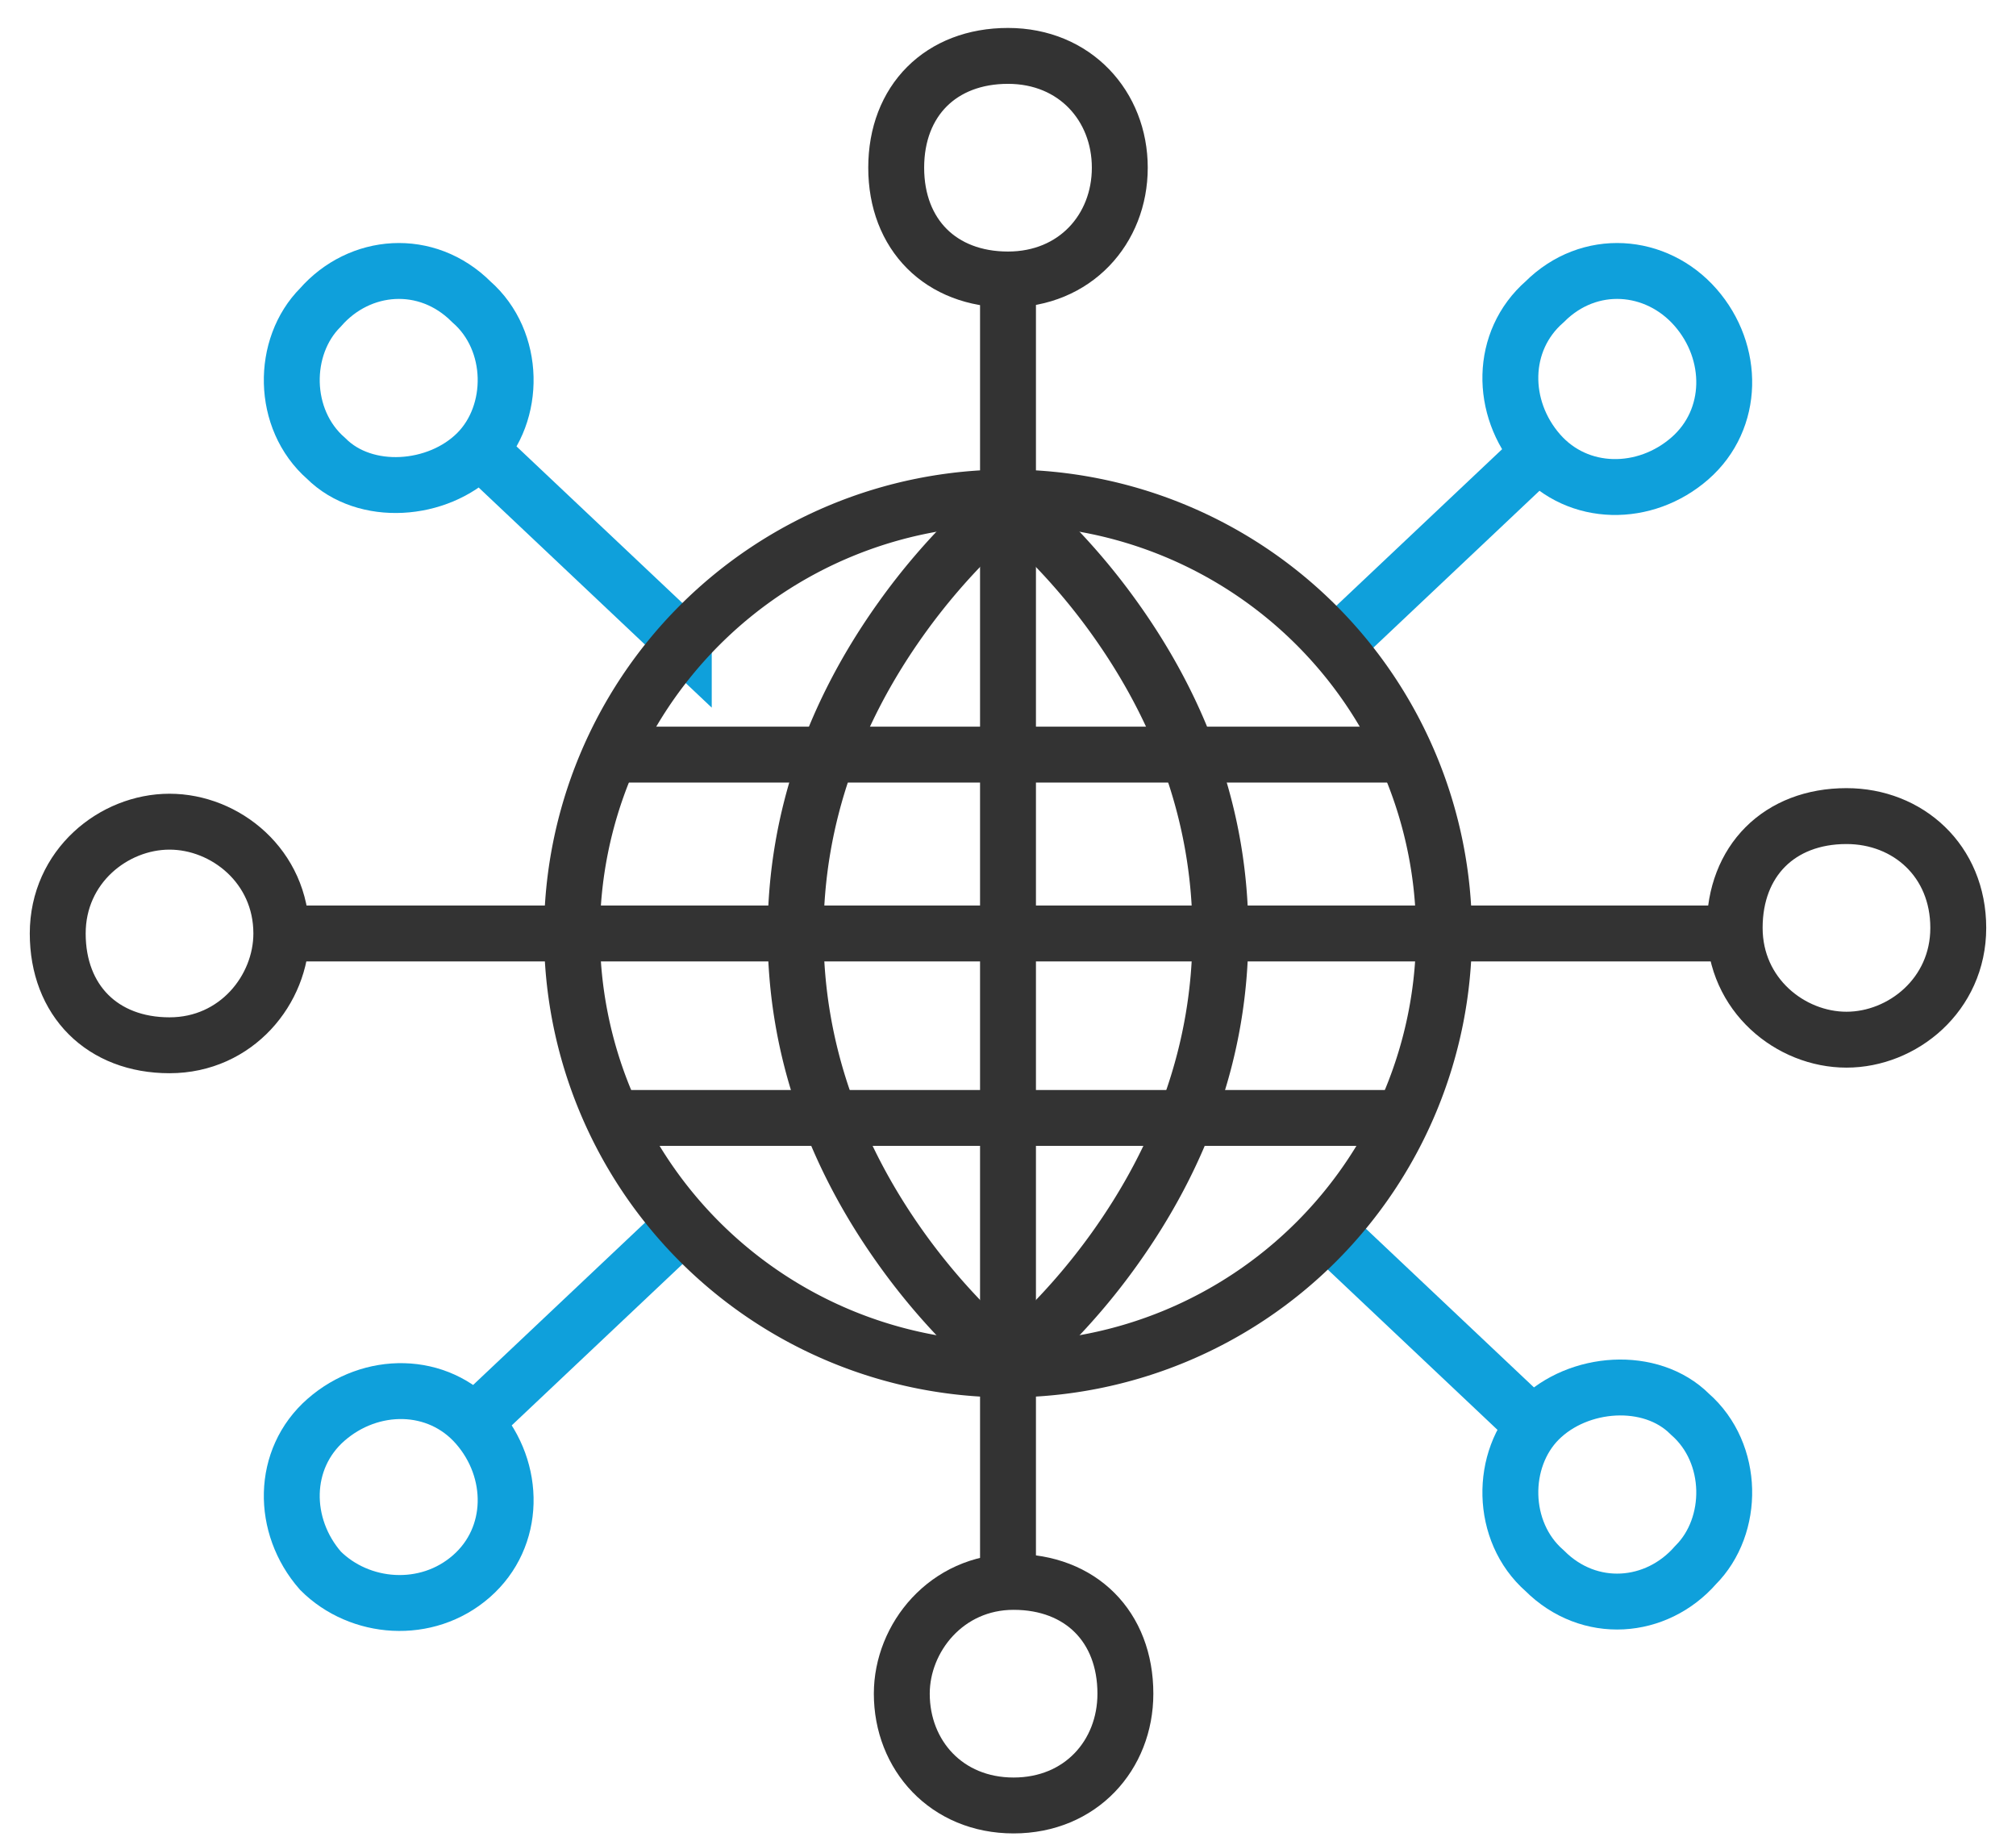
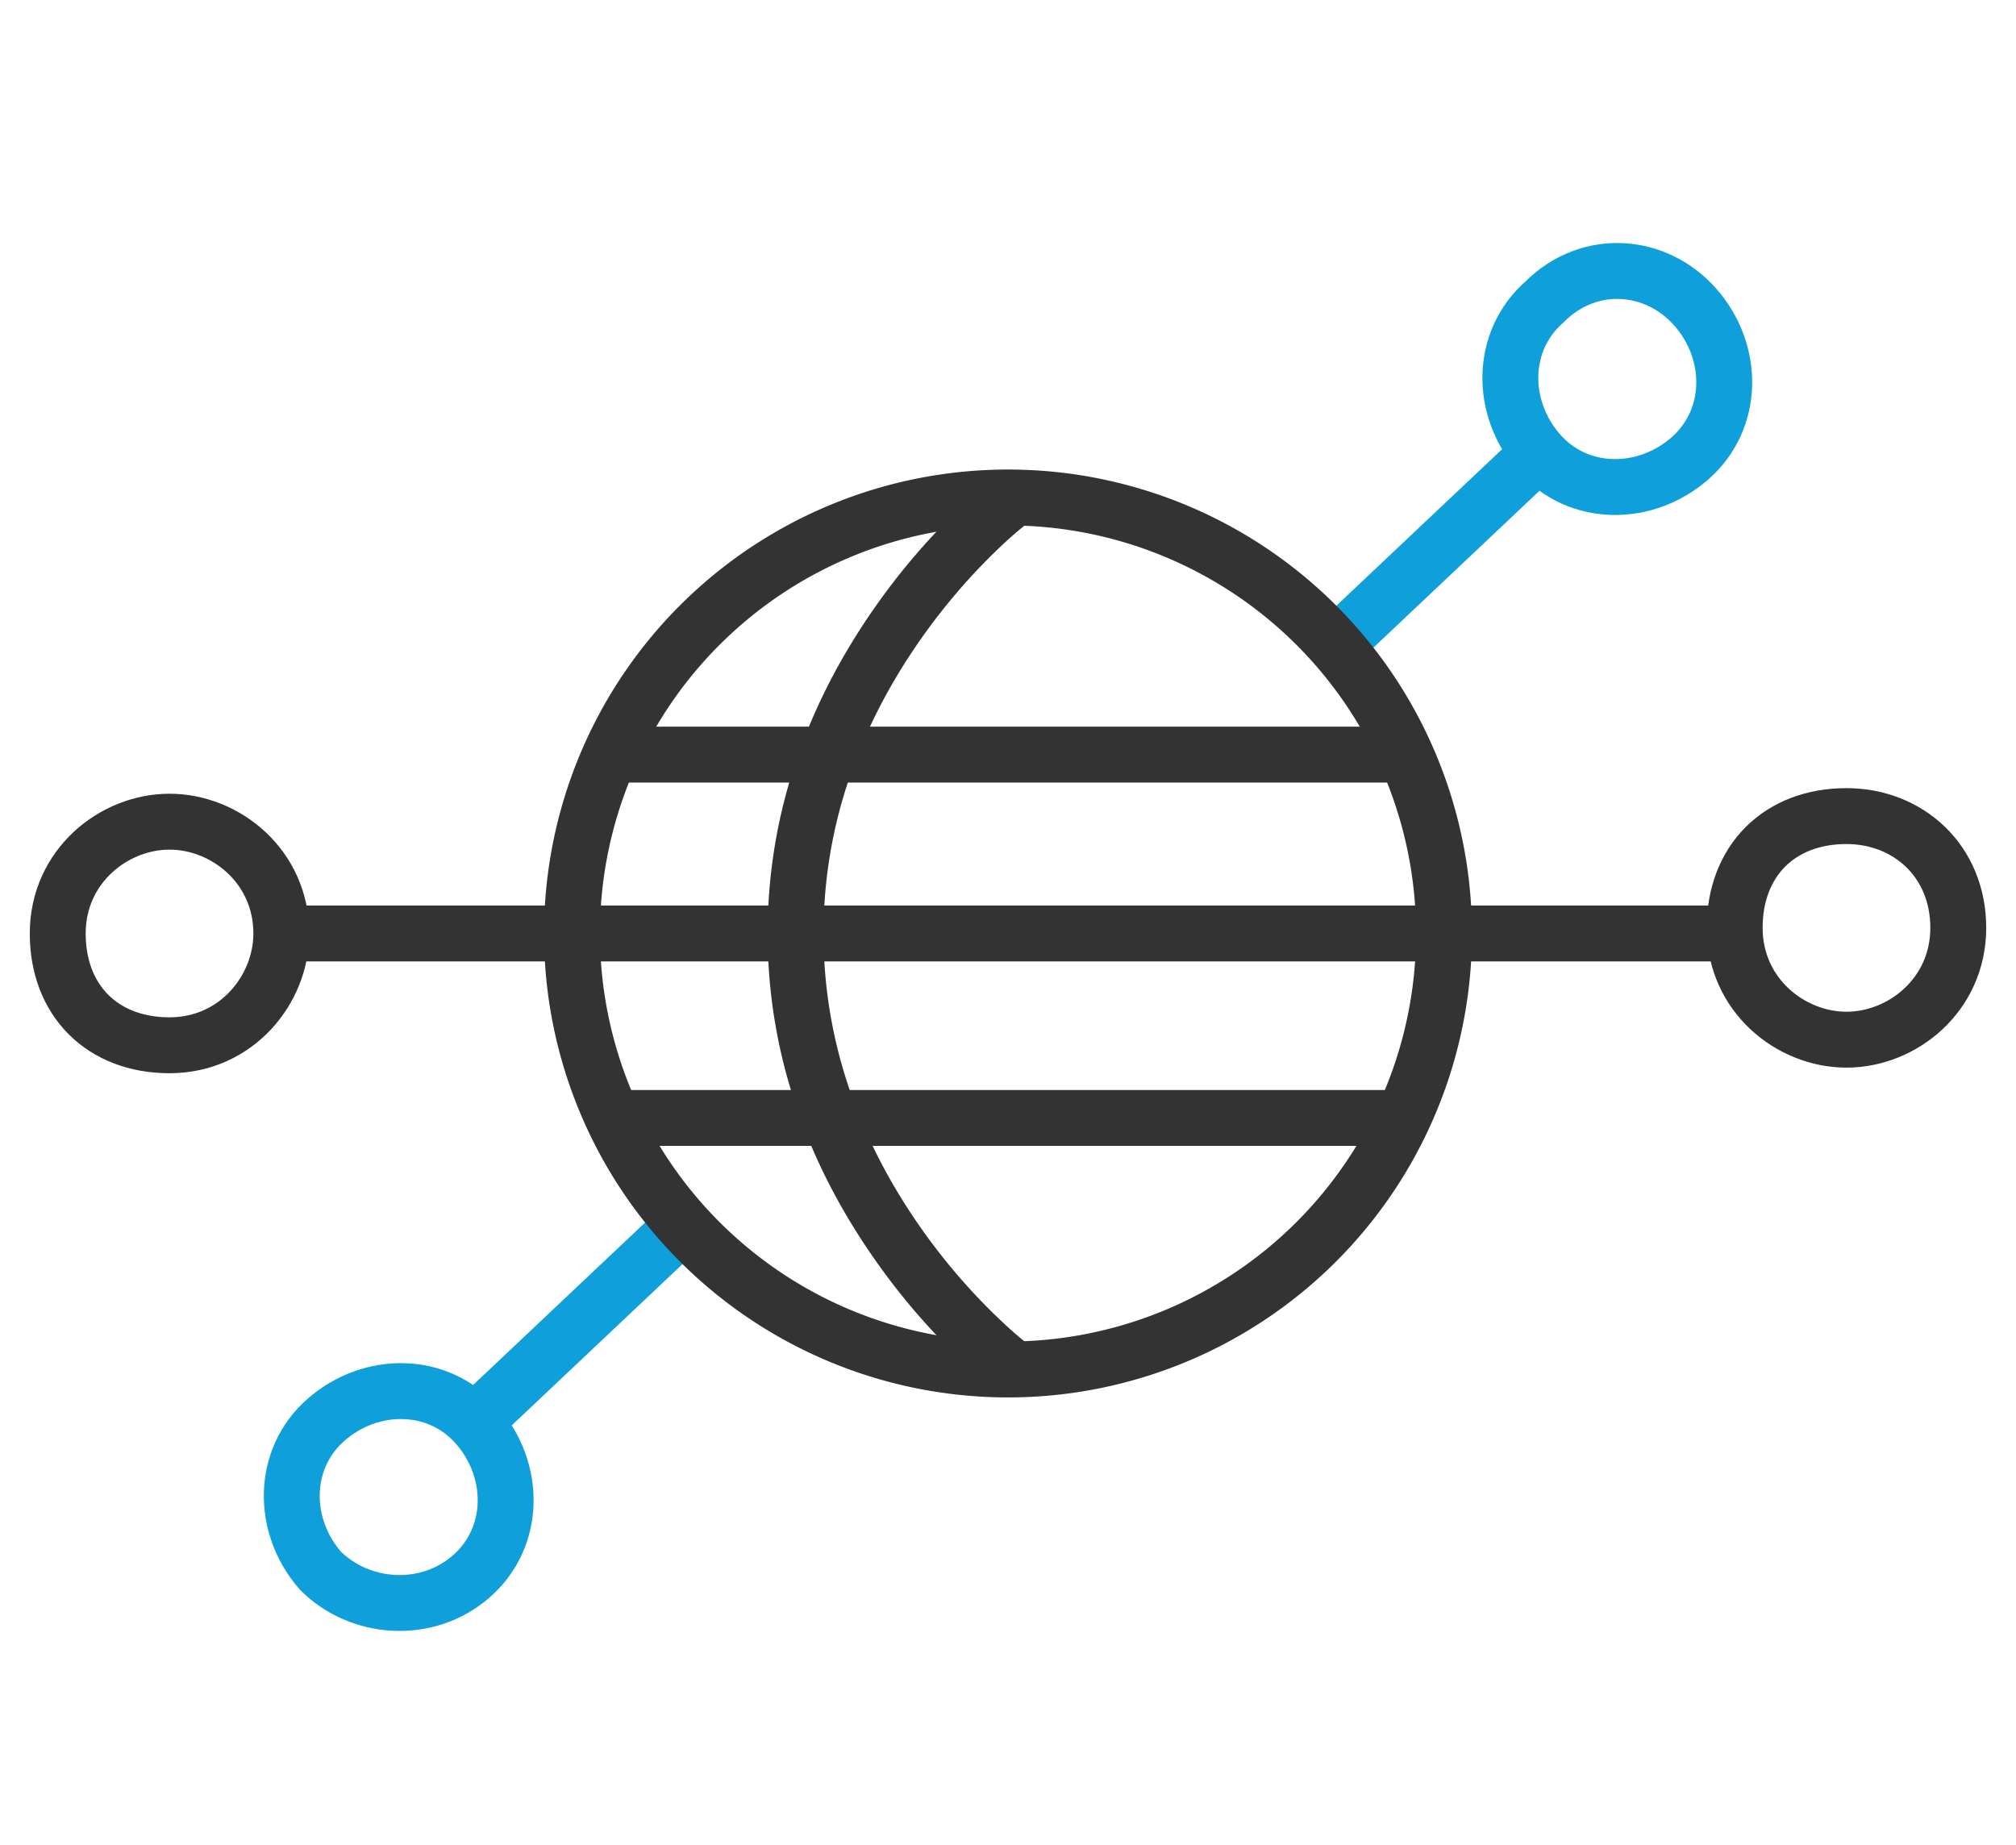
<svg xmlns="http://www.w3.org/2000/svg" width="200" height="183" viewBox="0 0 36 33">
  <g fill="none" fill-rule="evenodd">
    <g stroke="#333">
-       <path d="M20 3c0 1.1-.8 2-2 2s-2-.8-2-2 .8-2 2-2 2 .9 2 2ZM16.1 30.3c0-1 .8-2 2-2s2 .8 2 2c0 1.1-.8 2-2 2s-2-.9-2-2Z" />
-     </g>
+       </g>
    <path d="M33 18.6c-1 0-2-.8-2-2s.8-2 2-2c1.1 0 2 .8 2 2s-1 2-2 2ZM3 14.7c1 0 2 .8 2 2 0 1-.8 2-2 2s-2-.8-2-2 1-2 2-2Z" stroke="#333" />
    <g stroke="#0FA0DB">
-       <path d="M8.4 5.4c.8.7.8 2 .1 2.7-.7.7-2 .8-2.7.1-.8-.7-.8-2-.1-2.7.7-.8 1.9-.9 2.7-.1Zm3.8 6.1L8.6 8.1l3.6 3.4ZM27.6 28.1c-.8-.7-.8-2-.1-2.7.7-.7 2-.8 2.7-.1.8.7.8 2 .1 2.7-.7.8-1.9.9-2.7.1Zm-3.8-6 3.6 3.4-3.6-3.4Z" />
-     </g>
+       </g>
    <g stroke="#0FA0DB">
      <path d="M30.3 5.5c.7.8.7 2-.1 2.7-.8.7-2 .7-2.7-.1-.7-.8-.7-2 .1-2.7.8-.8 2-.7 2.7.1Zm-2.8 2.6-3.6 3.4 3.6-3.4ZM5.7 28.1c-.7-.8-.7-2 .1-2.7.8-.7 2-.7 2.7.1.7.8.7 2-.1 2.7-.8.7-2 .6-2.7-.1Zm2.8-2.7 3.6-3.4-3.6 3.4Z" />
    </g>
    <path d="M18 8.4A8.3 8.3 0 1 0 18 25a8.3 8.3 0 0 0 0-16.6Zm0 1A7.3 7.3 0 1 1 18 24a7.3 7.3 0 0 1 0-14.6Z" fill="#333" fill-rule="nonzero" />
-     <path fill="#333" fill-rule="nonzero" d="M18.5 5v23.3h-1V5z" />
    <path d="m17.697 8.603.606.794-.11.089a8.208 8.208 0 0 0-.438.4c-.425.414-.851.9-1.249 1.455-1.13 1.577-1.806 3.373-1.806 5.359 0 1.986.676 3.782 1.806 5.359.398.554.824 1.04 1.25 1.455l.2.19c.154.142.273.242.347.299l-.606.794-.136-.109a9.101 9.101 0 0 1-.504-.458 11.9 11.9 0 0 1-1.363-1.589C14.449 20.906 13.7 18.914 13.7 16.7s.75-4.206 1.994-5.941a11.9 11.9 0 0 1 1.363-1.59 7.64 7.64 0 0 1 .64-.566Z" fill="#333" fill-rule="nonzero" />
-     <path d="m17.697 9.397.606-.794.136.109c.13.108.302.262.504.458.465.453.93.984 1.363 1.589 1.245 1.735 1.994 3.727 1.994 5.941s-.75 4.206-1.994 5.941a11.9 11.9 0 0 1-1.363 1.59l-.227.214c-.176.161-.317.28-.413.352l-.606-.794.11-.089c.108-.091.258-.225.438-.4.425-.414.851-.9 1.249-1.455 1.13-1.577 1.806-3.373 1.806-5.359 0-1.986-.676-3.782-1.806-5.359a10.905 10.905 0 0 0-1.25-1.455l-.2-.19a5.31 5.31 0 0 0-.347-.299Z" fill="#333" fill-rule="nonzero" />
    <path fill="#333" fill-rule="nonzero" d="M31.1 16.2v1H5v-1zM25.2 13v1H10.8v-1zM24.9 19.5v1H11.1v-1z" />
  </g>
</svg>